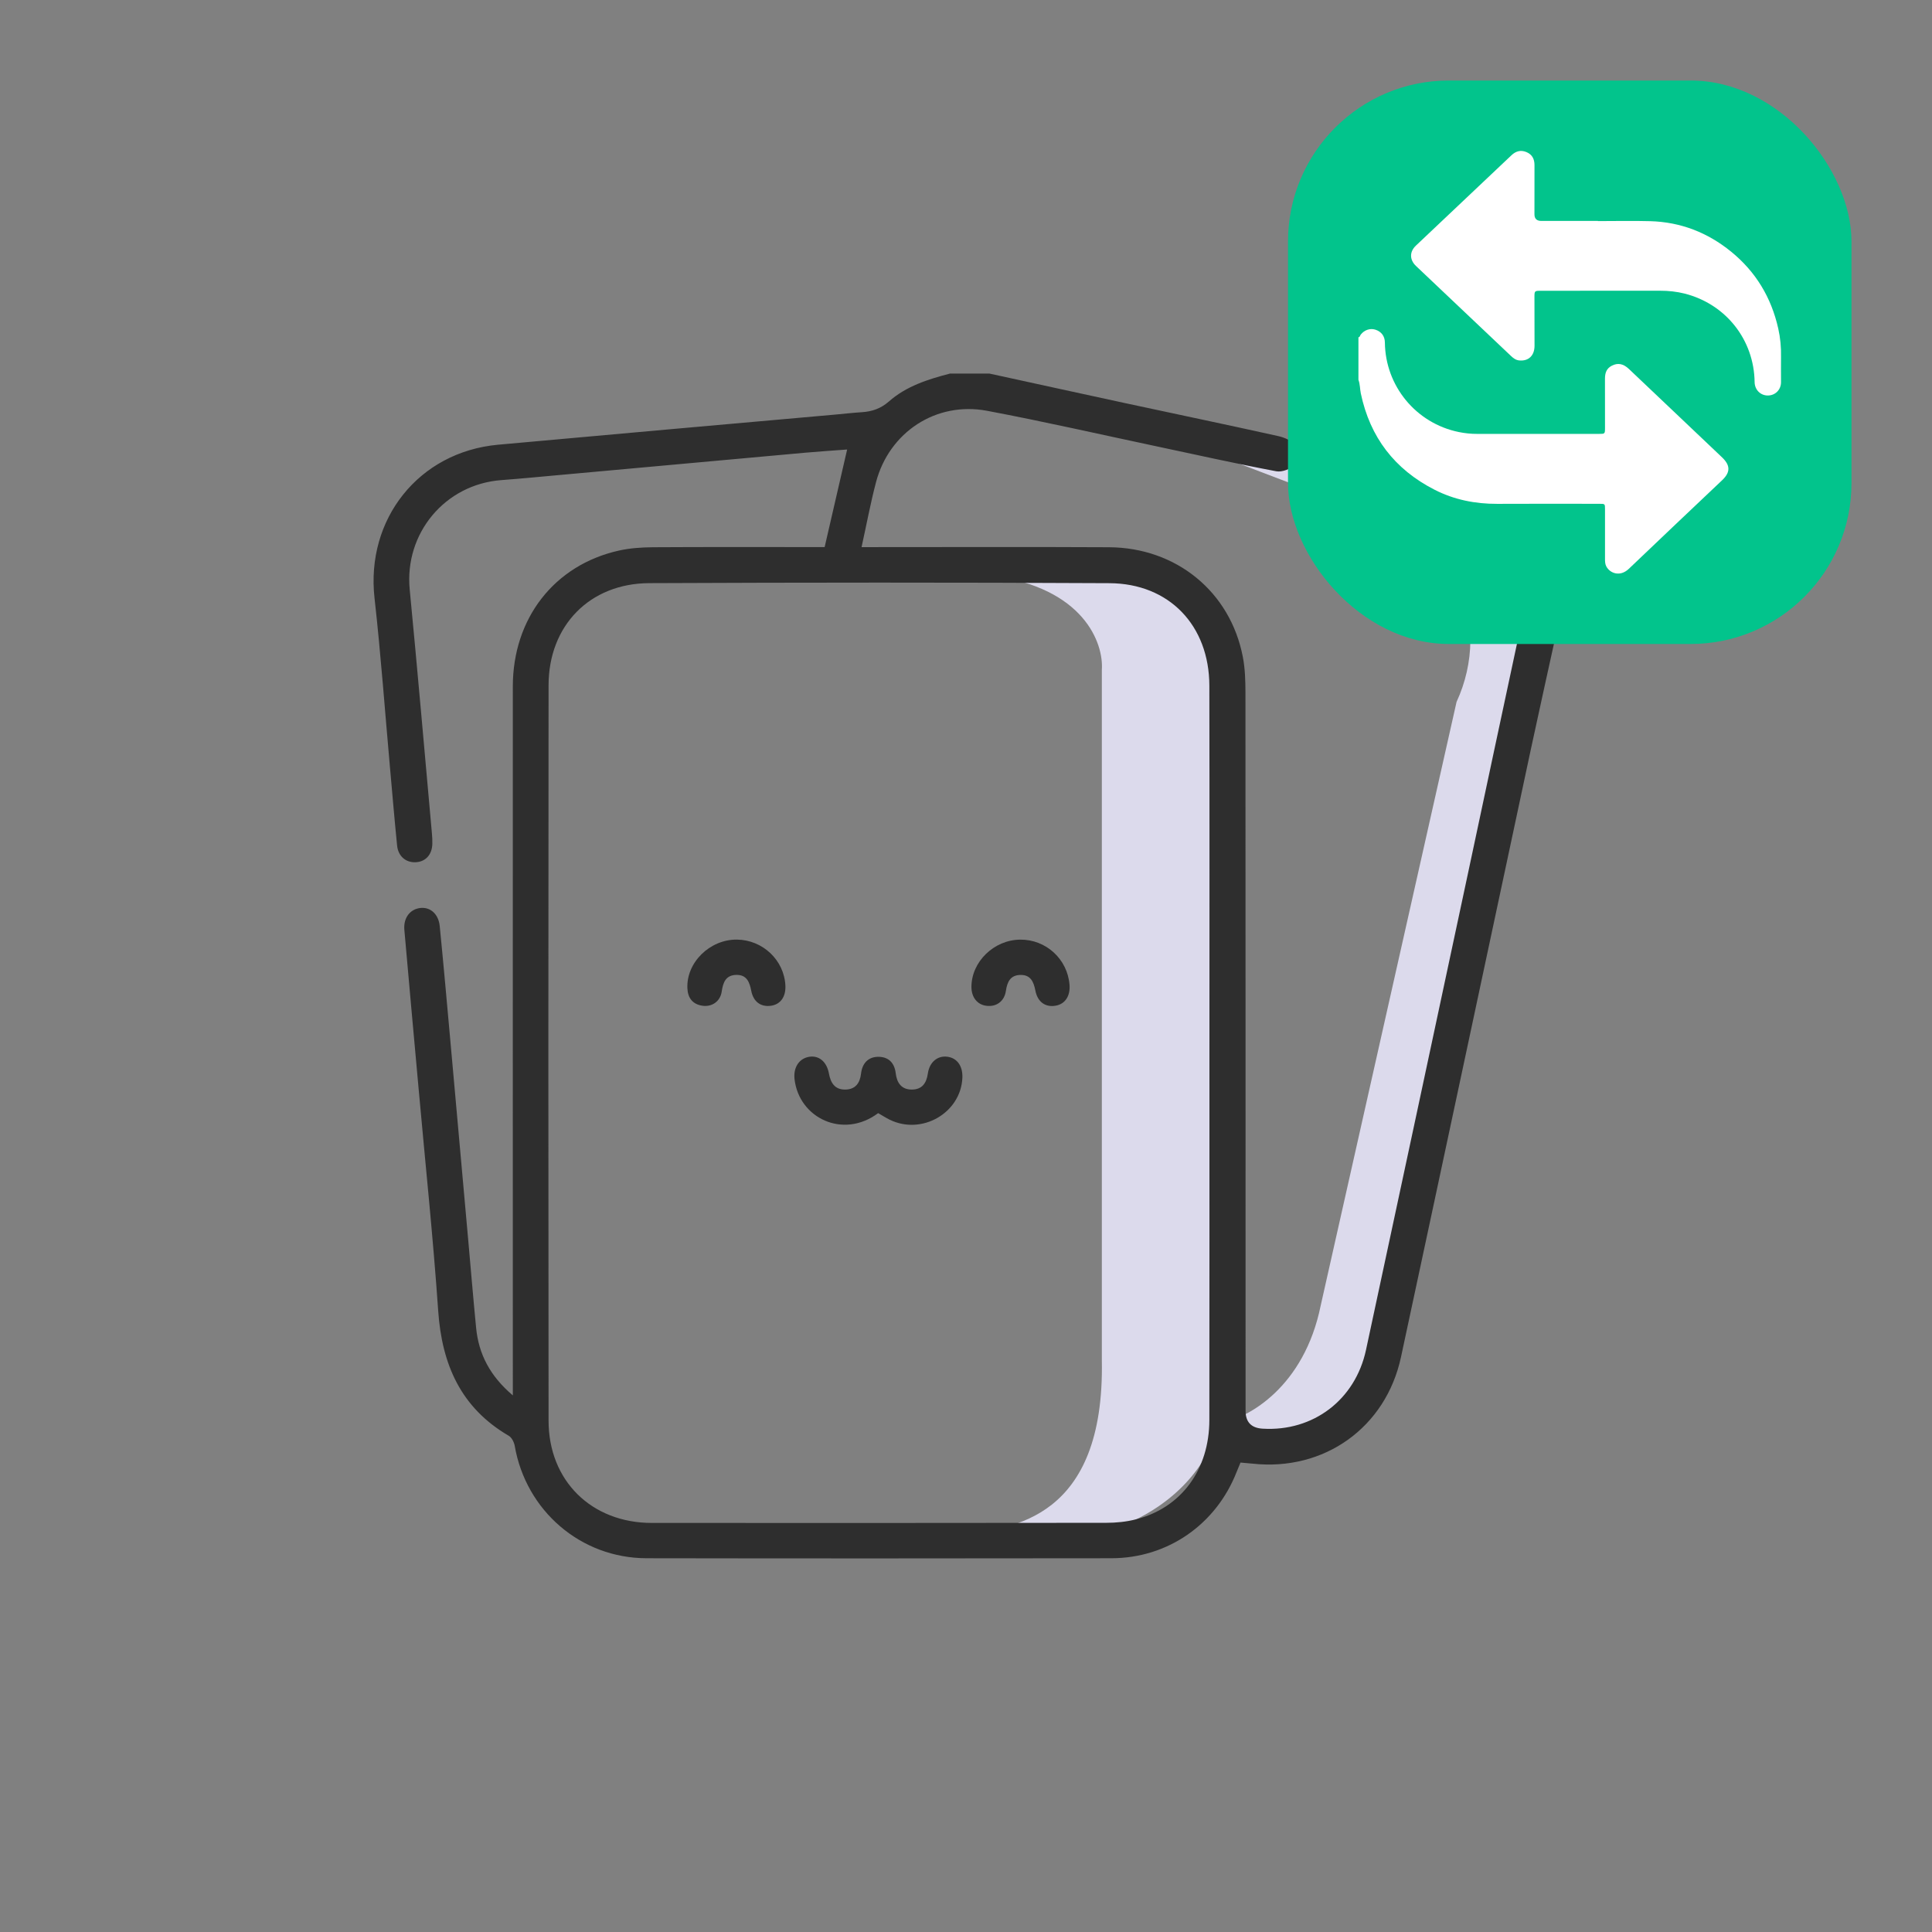
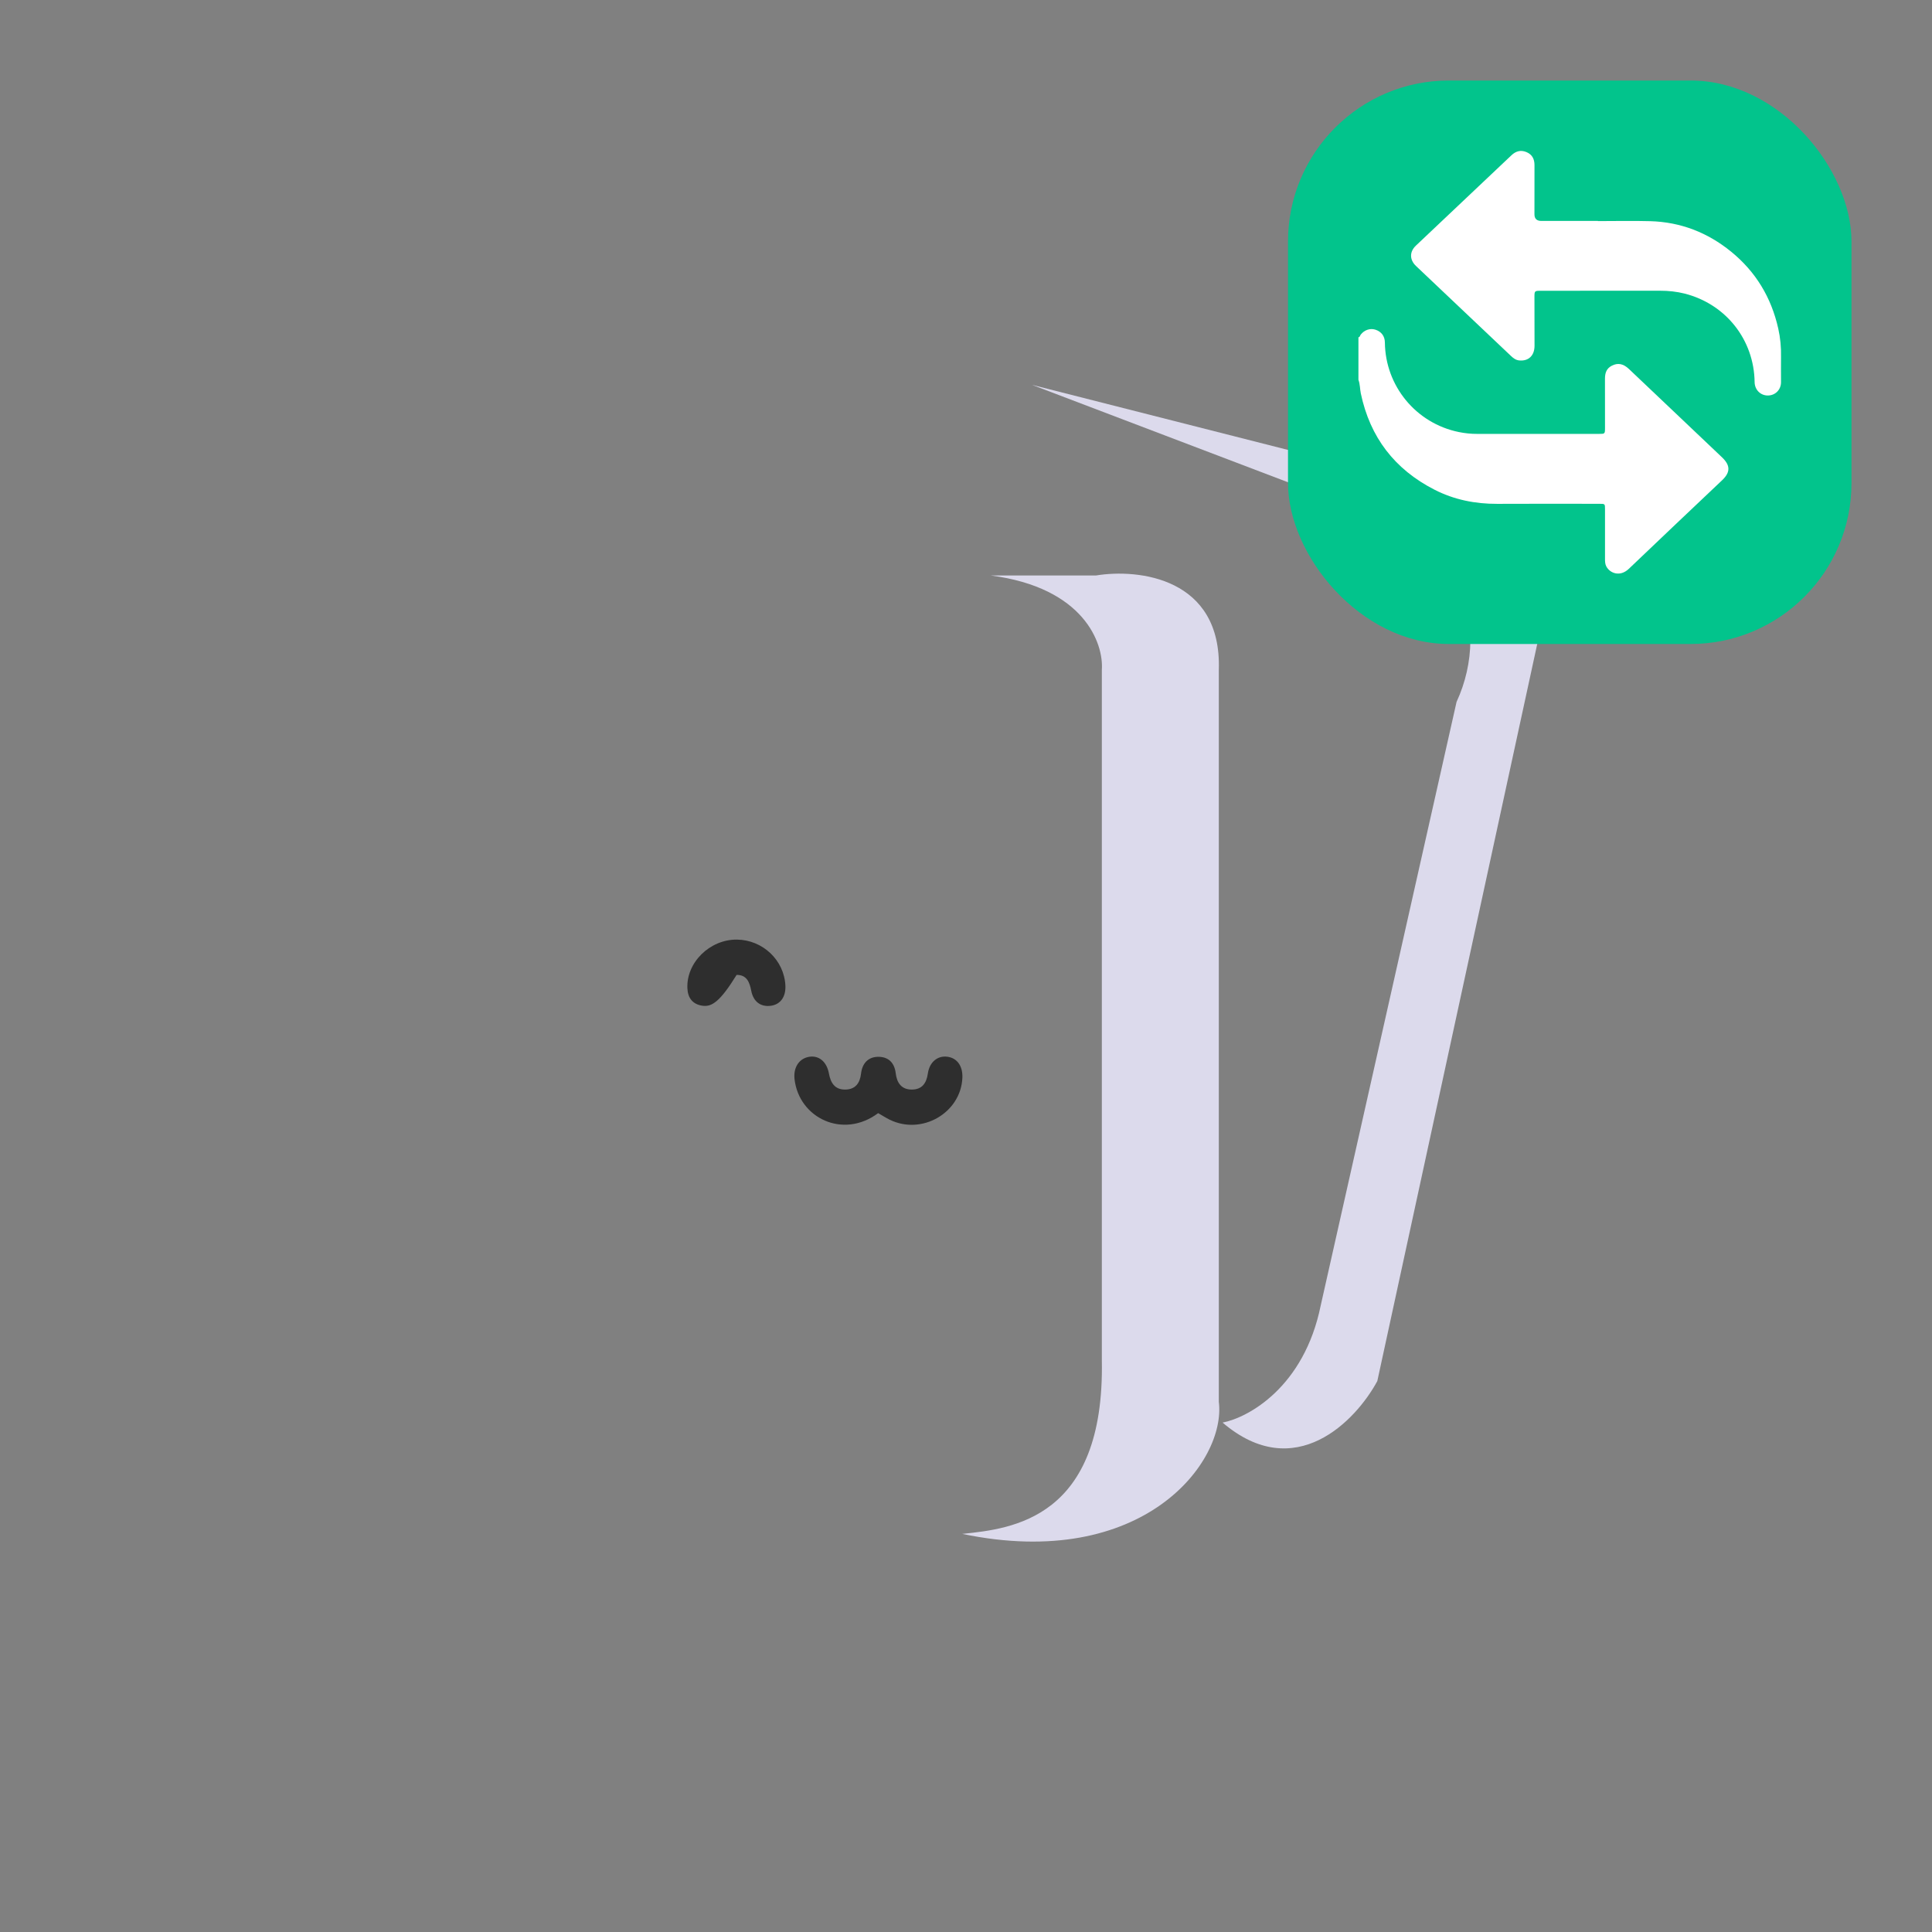
<svg xmlns="http://www.w3.org/2000/svg" width="48" height="48" viewBox="0 0 48 48" fill="none">
  <rect x="0" y="0" width="48" height="48" fill="#808080" stroke="none" />
  <path d="M30.281 16.641C30.356 14.353 28.281 14.125 27.234 14.297H24.609C26.934 14.597 27.422 15.984 27.375 16.641V33.797C27.449 37.737 25.134 37.98 23.938 38.106L23.906 38.109C28.406 39.047 30.469 36.312 30.281 34.828V16.641Z" fill="#DCDAEC" />
  <path d="M37.078 12.469L25.641 9.562L33.281 12.469C36.281 12.956 37.078 15.516 36.188 17.438L32.812 32.438C32.4 34.462 31.016 35.219 30.375 35.344C32.175 36.881 33.688 35.297 34.219 34.312L38.297 15.516C38.484 13.866 37.562 12.797 37.078 12.469Z" fill="#DCDAEC" />
-   <path d="M24.581 9.281C25.711 9.527 26.84 9.775 27.97 10.019C29.232 10.291 30.495 10.554 31.755 10.834C31.912 10.869 32.107 10.95 32.182 11.073C32.254 11.188 32.252 11.434 32.172 11.535C32.082 11.648 31.854 11.736 31.71 11.709C30.724 11.523 29.744 11.303 28.762 11.095C27.349 10.796 25.942 10.473 24.523 10.206C23.256 9.968 22.091 10.737 21.764 11.981C21.628 12.497 21.531 13.023 21.405 13.593C21.551 13.593 21.661 13.593 21.771 13.593C23.696 13.593 25.621 13.586 27.547 13.596C29.224 13.603 30.567 14.703 30.878 16.321C30.934 16.61 30.942 16.911 30.943 17.207C30.947 23.155 30.945 29.104 30.946 35.052C30.946 35.331 31.088 35.479 31.371 35.495C32.625 35.57 33.671 34.78 33.938 33.538C34.784 29.602 35.624 25.665 36.465 21.729C36.897 19.709 37.323 17.688 37.758 15.669C38.079 14.176 37.302 12.941 35.819 12.609C35.148 12.458 34.474 12.318 33.802 12.168C33.479 12.096 33.321 11.893 33.373 11.633C33.425 11.373 33.664 11.236 33.977 11.302C34.688 11.45 35.403 11.585 36.107 11.761C37.489 12.108 38.341 12.99 38.668 14.378C38.682 14.442 38.702 14.505 38.719 14.569V15.488C38.492 16.523 38.26 17.559 38.038 18.596C36.961 23.636 35.89 28.677 34.807 33.717C34.43 35.469 32.898 36.557 31.121 36.364C31.027 36.354 30.932 36.346 30.82 36.337C30.788 36.414 30.755 36.491 30.724 36.569C30.215 37.873 29.011 38.713 27.613 38.714C23.763 38.719 19.913 38.721 16.062 38.714C14.428 38.711 13.066 37.533 12.788 35.921C12.772 35.83 12.713 35.714 12.639 35.671C11.449 34.976 10.979 33.901 10.887 32.569C10.76 30.736 10.567 28.908 10.403 27.078C10.283 25.753 10.162 24.428 10.046 23.102C10.02 22.807 10.185 22.59 10.439 22.559C10.687 22.529 10.895 22.704 10.925 23.01C11.022 23.982 11.107 24.954 11.195 25.927C11.343 27.566 11.489 29.206 11.636 30.845C11.7 31.561 11.759 32.276 11.829 32.99C11.893 33.645 12.175 34.187 12.741 34.668C12.741 34.478 12.741 34.36 12.741 34.24C12.741 28.512 12.739 22.784 12.741 17.056C12.741 15.362 13.773 14.037 15.375 13.679C15.653 13.617 15.945 13.598 16.23 13.596C17.532 13.588 18.835 13.592 20.138 13.592C20.252 13.592 20.365 13.592 20.488 13.592C20.674 12.782 20.856 11.993 21.047 11.168C20.704 11.194 20.356 11.216 20.008 11.247C17.978 11.43 15.948 11.616 13.918 11.8C13.432 11.844 12.946 11.891 12.459 11.928C11.056 12.031 10.044 13.251 10.179 14.645C10.374 16.664 10.549 18.686 10.731 20.707C10.739 20.793 10.743 20.879 10.741 20.965C10.735 21.234 10.573 21.411 10.327 21.422C10.082 21.433 9.892 21.273 9.866 21.008C9.802 20.37 9.748 19.731 9.691 19.091C9.564 17.68 9.463 16.267 9.305 14.859C9.085 12.897 10.403 11.229 12.374 11.049C15.167 10.794 17.96 10.549 20.754 10.3C20.973 10.28 21.192 10.255 21.411 10.241C21.665 10.225 21.881 10.152 22.083 9.976C22.515 9.594 23.056 9.423 23.604 9.281C23.93 9.281 24.256 9.281 24.581 9.281ZM30.048 26.171C30.048 23.126 30.052 20.081 30.046 17.036C30.043 15.541 29.05 14.496 27.563 14.489C23.752 14.469 19.942 14.471 16.131 14.488C14.65 14.494 13.63 15.544 13.629 17.026C13.622 23.116 13.622 29.207 13.629 35.297C13.63 36.791 14.697 37.836 16.194 37.837C19.957 37.839 23.72 37.839 27.483 37.834C27.73 37.834 27.983 37.809 28.221 37.748C29.346 37.464 30.045 36.516 30.046 35.278C30.05 32.242 30.048 29.207 30.048 26.171Z" fill="#2E2E2E" />
  <path d="M21.818 27.655C20.946 28.308 19.85 27.777 19.74 26.811C19.707 26.519 19.855 26.293 20.11 26.255C20.346 26.219 20.54 26.377 20.594 26.669C20.636 26.902 20.74 27.072 20.996 27.07C21.248 27.069 21.365 26.915 21.393 26.67C21.422 26.421 21.567 26.256 21.824 26.256C22.077 26.257 22.224 26.408 22.254 26.665C22.282 26.902 22.396 27.07 22.652 27.07C22.903 27.07 23.017 26.918 23.052 26.672C23.093 26.384 23.296 26.223 23.536 26.254C23.78 26.286 23.922 26.485 23.91 26.777C23.873 27.651 22.9 28.212 22.101 27.817C22.007 27.77 21.919 27.714 21.817 27.655H21.818Z" fill="#2E2E2E" />
-   <path d="M18.306 23.344C18.95 23.35 19.483 23.855 19.513 24.487C19.526 24.766 19.39 24.955 19.153 24.988C18.905 25.022 18.719 24.892 18.665 24.619C18.623 24.404 18.557 24.22 18.301 24.221C18.033 24.223 17.964 24.404 17.93 24.639C17.893 24.882 17.686 25.022 17.451 24.987C17.208 24.951 17.089 24.795 17.078 24.554C17.049 23.914 17.636 23.338 18.307 23.344H18.306Z" fill="#2E2E2E" />
-   <path d="M25.345 23.345C25.987 23.338 26.522 23.829 26.572 24.467C26.593 24.745 26.464 24.942 26.233 24.985C25.977 25.033 25.779 24.897 25.724 24.612C25.681 24.394 25.607 24.217 25.352 24.222C25.102 24.227 25.024 24.394 24.991 24.619C24.952 24.882 24.749 25.022 24.502 24.988C24.277 24.958 24.134 24.774 24.135 24.518C24.137 23.892 24.696 23.351 25.345 23.345Z" fill="#2E2E2E" />
+   <path d="M18.306 23.344C18.95 23.35 19.483 23.855 19.513 24.487C19.526 24.766 19.39 24.955 19.153 24.988C18.905 25.022 18.719 24.892 18.665 24.619C18.623 24.404 18.557 24.22 18.301 24.221C17.893 24.882 17.686 25.022 17.451 24.987C17.208 24.951 17.089 24.795 17.078 24.554C17.049 23.914 17.636 23.338 18.307 23.344H18.306Z" fill="#2E2E2E" />
  <rect x="32" y="2" width="14" height="14" rx="4" fill="#02C48C" />
  <path d="M33.75 8.38C33.789 8.375 33.789 8.336 33.807 8.313C33.896 8.199 34.039 8.149 34.169 8.19C34.319 8.237 34.405 8.352 34.407 8.507C34.417 9.589 35.18 10.517 36.244 10.734C36.393 10.764 36.547 10.781 36.701 10.78C37.709 10.779 38.717 10.78 39.725 10.78C39.873 10.78 39.876 10.78 39.876 10.63C39.877 10.223 39.877 9.816 39.875 9.409C39.875 9.271 39.91 9.156 40.043 9.087C40.193 9.009 40.328 9.033 40.47 9.167C40.865 9.541 41.26 9.916 41.655 10.291C42.03 10.647 42.405 11.004 42.781 11.36C42.992 11.56 42.996 11.731 42.787 11.93C42.014 12.663 41.239 13.394 40.469 14.131C40.249 14.341 39.998 14.243 39.908 14.072C39.875 14.009 39.876 13.941 39.876 13.874C39.876 13.467 39.876 13.06 39.876 12.653C39.876 12.518 39.876 12.517 39.741 12.517C38.893 12.516 38.046 12.514 37.198 12.518C36.651 12.52 36.128 12.416 35.641 12.167C34.648 11.66 34.037 10.861 33.809 9.774C33.786 9.662 33.791 9.546 33.75 9.437V8.38L33.75 8.38Z" fill="white" />
  <path d="M39.698 5.493C40.132 5.493 40.567 5.483 41 5.495C41.755 5.516 42.424 5.777 43.006 6.25C43.622 6.75 44.008 7.394 44.18 8.162C44.232 8.392 44.254 8.628 44.249 8.866C44.246 9.076 44.249 9.286 44.249 9.497C44.248 9.684 44.106 9.826 43.92 9.826C43.737 9.826 43.596 9.683 43.593 9.495C43.58 8.442 42.88 7.555 41.854 7.294C41.655 7.244 41.452 7.223 41.246 7.223C40.259 7.224 39.271 7.224 38.284 7.224C38.127 7.224 38.123 7.226 38.123 7.383C38.123 7.786 38.126 8.19 38.125 8.593C38.124 8.839 37.971 8.98 37.739 8.954C37.656 8.944 37.596 8.897 37.539 8.843C36.971 8.304 36.403 7.766 35.834 7.228C35.617 7.022 35.4 6.816 35.182 6.61C35.019 6.456 35.015 6.257 35.177 6.103C35.968 5.353 36.76 4.606 37.551 3.858C37.66 3.755 37.783 3.719 37.925 3.779C38.069 3.839 38.124 3.954 38.124 4.103C38.123 4.51 38.123 4.917 38.123 5.324C38.123 5.434 38.18 5.489 38.294 5.489C38.763 5.489 39.23 5.489 39.699 5.489C39.699 5.49 39.699 5.491 39.699 5.493L39.698 5.493Z" fill="white" />
</svg>